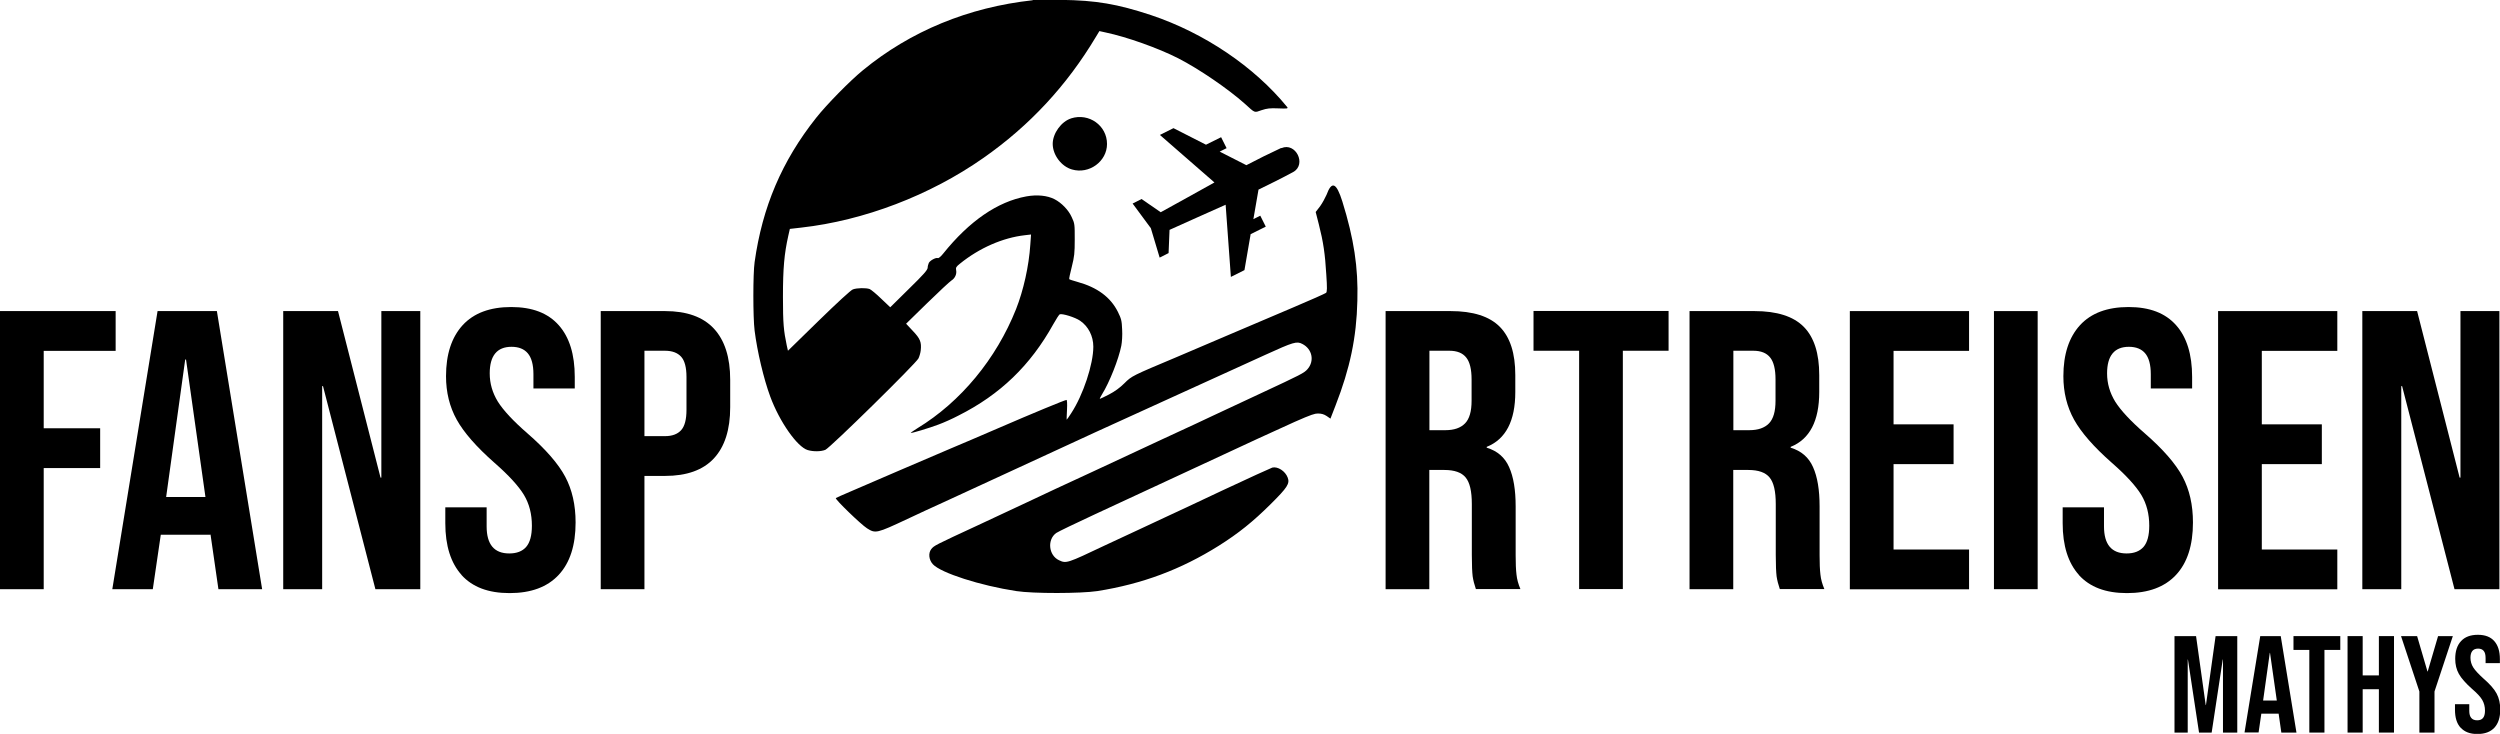
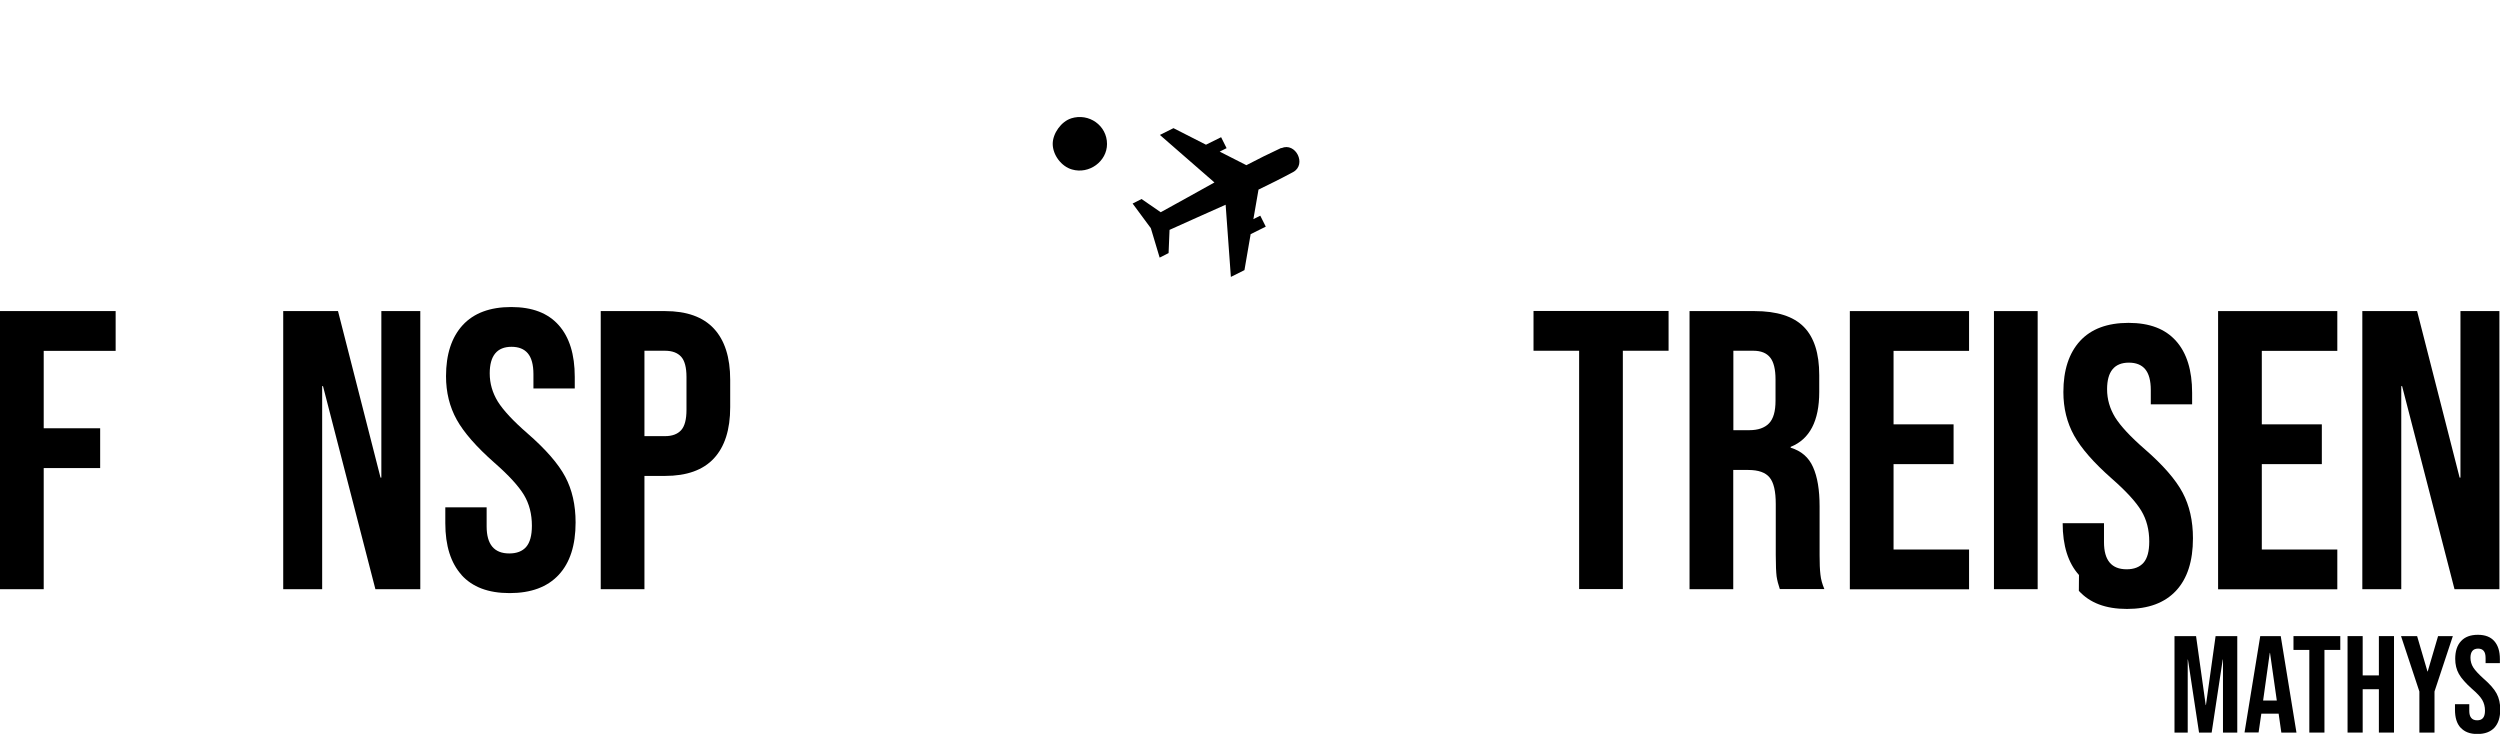
<svg xmlns="http://www.w3.org/2000/svg" id="Ebene_1" viewBox="0 0 209.91 61.62">
  <defs>
    <style>.cls-1{fill:#000;stroke-width:0px;}</style>
  </defs>
  <path class="cls-1" d="M182.57,53.41h1.82l.81,5.79h.02l.81-5.79h1.82v8.1h-1.2v-6.13h-.02l-.93,6.13h-1.06l-.93-6.13h-.02v6.13h-1.11v-8.1Z" />
  <path class="cls-1" d="M189.78,53.41h1.72l1.32,8.1h-1.27l-.23-1.61v.02h-1.45l-.23,1.58h-1.18l1.32-8.1ZM191.17,58.82l-.57-4h-.02l-.56,4h1.14Z" />
  <path class="cls-1" d="M193.9,54.57h-1.33v-1.16h3.93v1.16h-1.33v6.94h-1.27v-6.94Z" />
  <path class="cls-1" d="M197.11,53.41h1.27v3.3h1.36v-3.3h1.27v8.1h-1.27v-3.64h-1.36v3.64h-1.27v-8.1Z" />
  <path class="cls-1" d="M203.14,58.06l-1.54-4.65h1.35l.87,2.97h.02l.87-2.97h1.24l-1.54,4.65v3.45h-1.27v-3.45Z" />
  <path class="cls-1" d="M206.6,61.1c-.32-.35-.47-.85-.47-1.51v-.46h1.2v.56c0,.52.22.79.66.79.22,0,.38-.06.49-.19.11-.13.17-.33.17-.62,0-.34-.08-.64-.23-.9-.15-.26-.44-.57-.86-.93-.52-.46-.89-.88-1.1-1.25-.21-.37-.31-.8-.31-1.27,0-.64.16-1.14.49-1.49.32-.35.79-.53,1.41-.53s1.07.18,1.38.53c.31.35.47.85.47,1.51v.34h-1.2v-.42c0-.28-.05-.48-.16-.61-.11-.13-.27-.19-.47-.19-.42,0-.64.26-.64.77,0,.29.08.57.24.82.16.25.45.56.86.93.53.46.9.88,1.1,1.26.2.38.3.82.3,1.33,0,.66-.16,1.17-.49,1.53-.33.35-.8.53-1.43.53s-1.08-.18-1.4-.53Z" />
-   <path class="cls-1" d="M116.35,26.12h5.44c1.89,0,3.27.44,4.14,1.32.87.88,1.3,2.23,1.3,4.05v1.43c0,2.42-.8,3.96-2.4,4.6v.07c.89.27,1.52.81,1.88,1.63.37.82.55,1.92.55,3.3v4.1c0,.67.02,1.21.07,1.62.04.41.16.82.33,1.22h-3.74c-.13-.38-.22-.73-.27-1.07-.04-.33-.07-.93-.07-1.8v-4.27c0-1.07-.17-1.81-.52-2.23-.34-.42-.94-.63-1.78-.63h-1.27v10.01h-3.67v-23.35ZM121.36,36.12c.73,0,1.28-.19,1.65-.57.37-.38.55-1.01.55-1.9v-1.8c0-.84-.15-1.46-.45-1.83-.3-.38-.77-.57-1.42-.57h-1.67v6.67h1.33Z" />
  <path class="cls-1" d="M132.6,29.45h-3.84v-3.34h11.34v3.34h-3.84v20.01h-3.67v-20.01Z" />
  <path class="cls-1" d="M141.87,26.12h5.44c1.89,0,3.27.44,4.14,1.32.87.88,1.3,2.23,1.3,4.05v1.43c0,2.42-.8,3.96-2.4,4.6v.07c.89.27,1.52.81,1.88,1.63.37.82.55,1.92.55,3.3v4.1c0,.67.02,1.21.07,1.62.04.41.16.82.33,1.22h-3.74c-.13-.38-.22-.73-.27-1.07-.04-.33-.07-.93-.07-1.8v-4.27c0-1.07-.17-1.81-.52-2.23-.34-.42-.94-.63-1.78-.63h-1.27v10.01h-3.67v-23.35ZM146.88,36.12c.73,0,1.28-.19,1.65-.57.37-.38.55-1.01.55-1.9v-1.8c0-.84-.15-1.46-.45-1.83-.3-.38-.77-.57-1.42-.57h-1.67v6.67h1.33Z" />
  <path class="cls-1" d="M155.32,26.12h10.01v3.34h-6.34v6.17h5.04v3.34h-5.04v7.17h6.34v3.34h-10.01v-23.35Z" />
  <path class="cls-1" d="M167.42,26.12h3.67v23.35h-3.67v-23.35Z" />
-   <path class="cls-1" d="M174.56,48.28c-.91-1.01-1.37-2.46-1.37-4.35v-1.33h3.47v1.6c0,1.51.63,2.27,1.9,2.27.62,0,1.09-.18,1.42-.55.32-.37.48-.96.48-1.78,0-.98-.22-1.84-.67-2.59-.45-.74-1.27-1.64-2.47-2.69-1.51-1.33-2.57-2.54-3.17-3.62-.6-1.08-.9-2.3-.9-3.65,0-1.85.47-3.27,1.4-4.29.93-1.01,2.29-1.52,4.07-1.52s3.09.51,3.99,1.52c.9,1.01,1.35,2.46,1.35,4.35v.97h-3.47v-1.2c0-.8-.16-1.38-.47-1.75-.31-.37-.77-.55-1.37-.55-1.22,0-1.83.75-1.83,2.23,0,.85.23,1.63.68,2.37.46.73,1.28,1.62,2.49,2.67,1.53,1.33,2.59,2.55,3.17,3.64.58,1.09.87,2.37.87,3.84,0,1.91-.47,3.38-1.42,4.4-.95,1.02-2.32,1.53-4.12,1.53s-3.12-.51-4.04-1.52Z" />
+   <path class="cls-1" d="M174.56,48.28c-.91-1.01-1.37-2.46-1.37-4.35h3.47v1.6c0,1.51.63,2.27,1.9,2.27.62,0,1.09-.18,1.42-.55.32-.37.48-.96.48-1.78,0-.98-.22-1.84-.67-2.59-.45-.74-1.27-1.64-2.47-2.69-1.51-1.33-2.57-2.54-3.17-3.62-.6-1.08-.9-2.3-.9-3.65,0-1.85.47-3.27,1.4-4.29.93-1.01,2.29-1.52,4.07-1.52s3.09.51,3.99,1.52c.9,1.01,1.35,2.46,1.35,4.35v.97h-3.47v-1.2c0-.8-.16-1.38-.47-1.75-.31-.37-.77-.55-1.37-.55-1.22,0-1.83.75-1.83,2.23,0,.85.23,1.63.68,2.37.46.73,1.28,1.62,2.49,2.67,1.53,1.33,2.59,2.55,3.17,3.64.58,1.09.87,2.37.87,3.84,0,1.91-.47,3.38-1.42,4.4-.95,1.02-2.32,1.53-4.12,1.53s-3.12-.51-4.04-1.52Z" />
  <path class="cls-1" d="M186.24,26.12h10.01v3.34h-6.34v6.17h5.04v3.34h-5.04v7.17h6.34v3.34h-10.01v-23.35Z" />
  <path class="cls-1" d="M198.35,26.12h4.6l3.57,13.98h.07v-13.98h3.27v23.35h-3.77l-4.4-17.05h-.07v17.05h-3.27v-23.35Z" />
  <path class="cls-1" d="M0,26.12h9.71v3.34H3.67v6.5h4.74v3.34H3.67v10.17H0v-23.35Z" />
-   <path class="cls-1" d="M13.24,26.12h4.97l3.8,23.35h-3.67l-.67-4.64v.07h-4.17l-.67,4.57h-3.4l3.8-23.35ZM17.25,41.73l-1.63-11.54h-.07l-1.6,11.54h3.3Z" />
  <path class="cls-1" d="M23.78,26.12h4.6l3.57,13.98h.07v-13.98h3.27v23.35h-3.77l-4.4-17.05h-.07v17.05h-3.27v-23.35Z" />
  <path class="cls-1" d="M38.76,48.28c-.91-1.01-1.37-2.46-1.37-4.35v-1.33h3.47v1.6c0,1.51.63,2.27,1.9,2.27.62,0,1.1-.18,1.42-.55.32-.37.48-.96.48-1.78,0-.98-.22-1.84-.67-2.59-.45-.74-1.27-1.64-2.47-2.69-1.51-1.33-2.57-2.54-3.17-3.62-.6-1.08-.9-2.3-.9-3.65,0-1.85.47-3.27,1.4-4.29.93-1.01,2.29-1.52,4.07-1.52s3.09.51,3.99,1.52c.9,1.01,1.35,2.46,1.35,4.35v.97h-3.47v-1.2c0-.8-.16-1.38-.47-1.75-.31-.37-.77-.55-1.37-.55-1.22,0-1.83.75-1.83,2.23,0,.85.23,1.63.68,2.37.46.73,1.28,1.62,2.49,2.67,1.53,1.33,2.59,2.55,3.17,3.64.58,1.09.87,2.37.87,3.84,0,1.91-.47,3.38-1.42,4.4-.95,1.02-2.32,1.53-4.12,1.53s-3.12-.51-4.04-1.52Z" />
  <path class="cls-1" d="M50.44,26.12h5.4c1.82,0,3.19.49,4.1,1.47.91.98,1.37,2.41,1.37,4.3v2.3c0,1.89-.46,3.32-1.37,4.3-.91.98-2.28,1.47-4.1,1.47h-1.73v9.51h-3.67v-23.35ZM55.84,36.62c.6,0,1.05-.17,1.35-.5.3-.33.45-.9.45-1.7v-2.77c0-.8-.15-1.37-.45-1.7-.3-.33-.75-.5-1.35-.5h-1.73v7.17h1.73Z" />
-   <path class="cls-1" d="M86.72.02c-5.42.59-10.28,2.6-14.27,5.88-1.1.9-3.05,2.89-3.92,3.99-2.88,3.63-4.52,7.49-5.17,12.12-.14.97-.14,4.64,0,5.75.22,1.75.76,4.04,1.31,5.53.78,2.12,2.27,4.24,3.15,4.5.48.14,1.11.13,1.48-.02.4-.17,7.63-7.27,7.82-7.68.08-.17.17-.47.19-.68.07-.68-.04-.97-.66-1.62l-.57-.61,1.77-1.73c.98-.96,1.9-1.81,2.04-1.9.29-.18.46-.54.39-.87-.04-.2,0-.29.32-.54,1.63-1.32,3.6-2.18,5.45-2.39l.52-.06-.06.84c-.12,1.83-.58,3.86-1.2,5.43-1.66,4.17-4.64,7.78-8.27,9.99-.32.2-.58.38-.57.4.05.04,1.53-.4,2.32-.7.44-.16,1.2-.5,1.69-.76,3.5-1.76,6.04-4.21,7.96-7.67.24-.43.48-.8.54-.83.22-.08,1.29.25,1.71.54.69.47,1.11,1.29,1.11,2.18,0,1.47-.85,4.05-1.86,5.59-.19.3-.36.54-.38.54,0,0,0-.38.03-.83.03-.53,0-.83-.04-.83-.13,0-2.84,1.12-5.82,2.41-1.42.61-3.18,1.37-3.91,1.67-.72.31-2.66,1.13-4.3,1.84s-3.49,1.51-4.13,1.78c-.62.26-1.17.51-1.21.54-.1.08,2.1,2.21,2.62,2.54.71.45.8.43,3.38-.78.84-.4,2.23-1.04,3.07-1.42s3.34-1.54,5.53-2.55c6.25-2.89,8.18-3.78,13.87-6.36,2.92-1.33,6.34-2.88,7.6-3.46,2.35-1.07,2.63-1.16,3.1-.91.83.42,1.04,1.43.43,2.12-.28.32-.54.45-3.93,2.03-3.15,1.47-3.25,1.52-4.13,1.93-.78.37-1.26.6-4.19,1.95-.62.28-1.82.84-2.66,1.24s-2.29,1.07-3.22,1.5c-2.14.98-4.07,1.89-5.47,2.55-.61.29-2.42,1.14-4.04,1.89-3.67,1.7-3.71,1.72-3.95,2.02-.26.34-.2.9.14,1.27.68.73,3.99,1.79,7,2.25,1.43.22,5.42.21,6.81,0,3.78-.6,7.01-1.81,10.2-3.81,1.65-1.04,2.87-2.02,4.35-3.49,1.42-1.41,1.62-1.73,1.43-2.23-.2-.54-.83-.95-1.29-.84-.13.04-2.01.9-4.19,1.92-2.17,1.03-4.21,1.98-4.52,2.12-.32.15-1.42.67-2.46,1.15s-2.34,1.09-2.9,1.35c-3.16,1.5-3.23,1.53-3.84,1.24-.88-.41-1.01-1.74-.23-2.29.14-.1,1.61-.81,3.27-1.58s5.3-2.46,8.08-3.75c9.46-4.4,10.13-4.7,10.61-4.7.31,0,.51.06.74.21l.32.22.43-1.11c1.21-3.11,1.76-5.69,1.83-8.8.08-2.78-.29-5.2-1.26-8.32-.5-1.59-.89-1.76-1.33-.56-.11.25-.34.68-.54.96l-.37.48.27,1.06c.37,1.45.52,2.47.62,4.18.08,1.16.07,1.47-.02,1.55-.06.05-1.3.61-2.75,1.22s-3.85,1.64-5.36,2.28c-1.49.64-3.49,1.49-4.43,1.89-3.73,1.57-3.77,1.58-4.39,2.2-.38.38-.81.69-1.29.94-.39.2-.74.37-.77.37-.03,0,.05-.17.18-.38.63-1.01,1.4-2.96,1.62-4.08.06-.3.1-.91.07-1.36-.03-.75-.07-.9-.36-1.49-.61-1.22-1.72-2.05-3.39-2.51-.36-.1-.67-.2-.69-.23-.03-.02.07-.48.21-1.03.22-.88.25-1.15.25-2.31,0-1.26,0-1.33-.25-1.86-.27-.61-.86-1.21-1.44-1.51-.62-.32-1.47-.4-2.37-.24-2.42.44-4.79,2.07-6.99,4.81-.19.24-.38.4-.45.37-.16-.06-.63.19-.75.4-.04.1-.1.28-.1.42-.02.19-.33.55-1.58,1.77l-1.56,1.54-.76-.72c-.41-.4-.85-.76-.97-.81-.3-.11-1.06-.1-1.41.03-.17.06-1.31,1.11-2.87,2.63l-2.58,2.52-.1-.44c-.26-1.25-.32-1.83-.32-4.08,0-2.41.11-3.62.45-5.14l.13-.57.96-.11c5.25-.59,10.8-2.7,15.28-5.84,3.89-2.72,7.01-6.08,9.46-10.18l.29-.48.54.12c1.76.37,4.4,1.31,6.07,2.16,1.76.9,4.21,2.58,5.6,3.82.89.81.78.76,1.41.54.46-.15.7-.18,1.4-.15.76.03.84.02.75-.11-2.77-3.4-6.98-6.23-11.43-7.72-2.85-.94-4.62-1.24-7.55-1.28-1.16-.02-2.25,0-2.41,0Z" />
  <path class="cls-1" d="M107.58,12.42c-1.01.47-1.98.95-2.93,1.45l-2.24-1.14.58-.29-.46-.92-1.27.63-2.73-1.39-1.14.57,4.58,3.99c-1.51.83-3,1.68-4.51,2.5l-1.61-1.11-.75.38,1.53,2.07.74,2.47.75-.38.08-1.95c1.56-.71,3.13-1.4,4.71-2.11l.44,6.06,1.14-.57.52-3.02,1.27-.63-.46-.92-.58.29.43-2.48c.97-.47,1.94-.95,2.92-1.48,1.14-.64.2-2.53-1-2Z" />
  <path class="cls-1" d="M89.94,9.94c-.83.26-1.55,1.26-1.55,2.14,0,.93.73,1.9,1.62,2.15,1.44.42,2.94-.68,2.94-2.14,0-1.55-1.52-2.63-3.02-2.15Z" />
</svg>